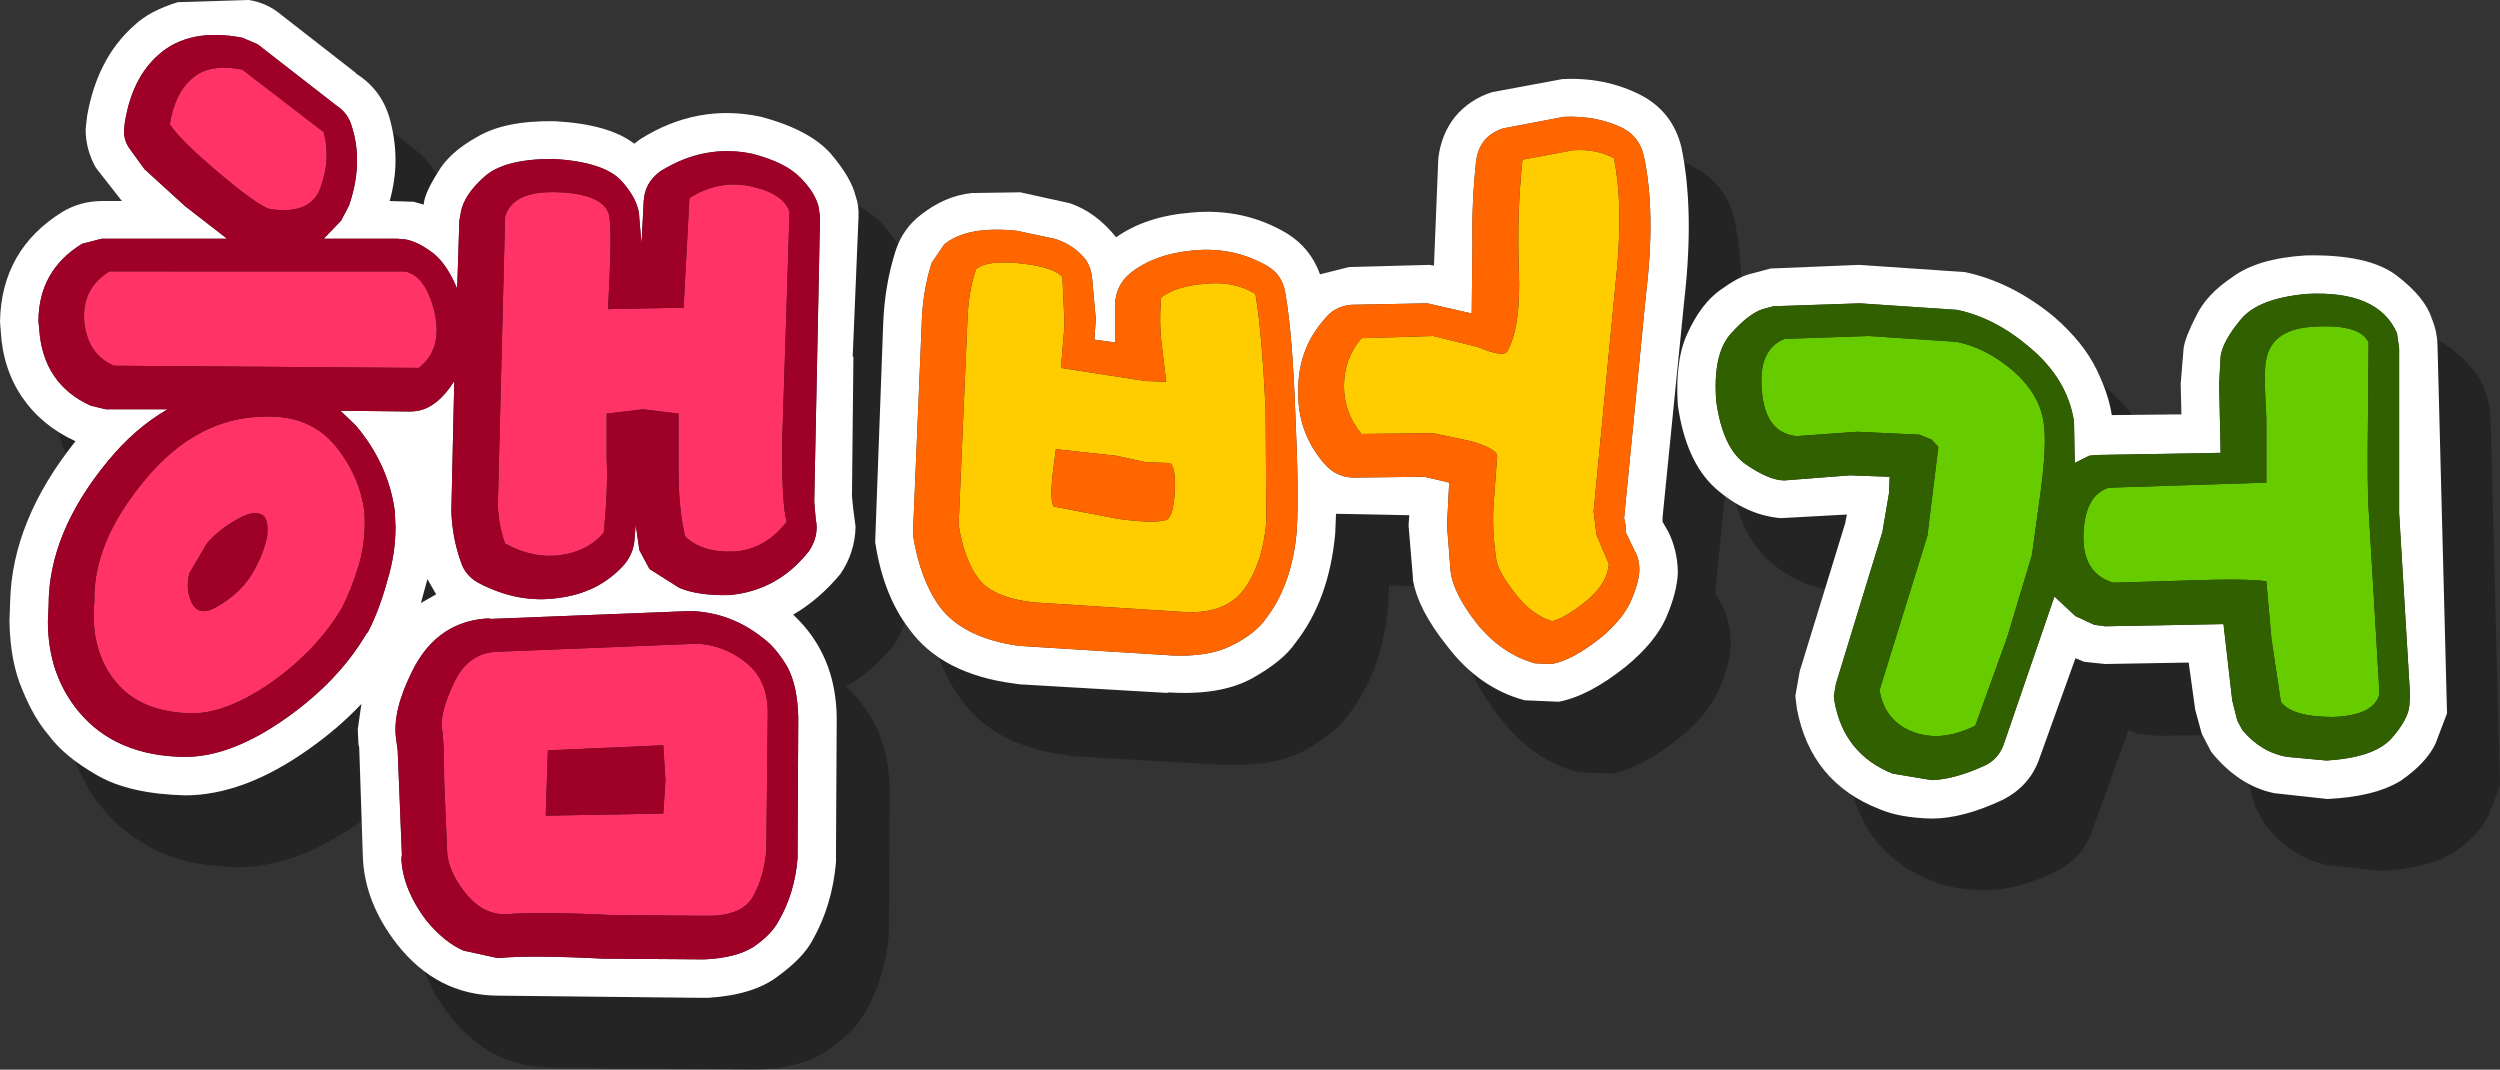
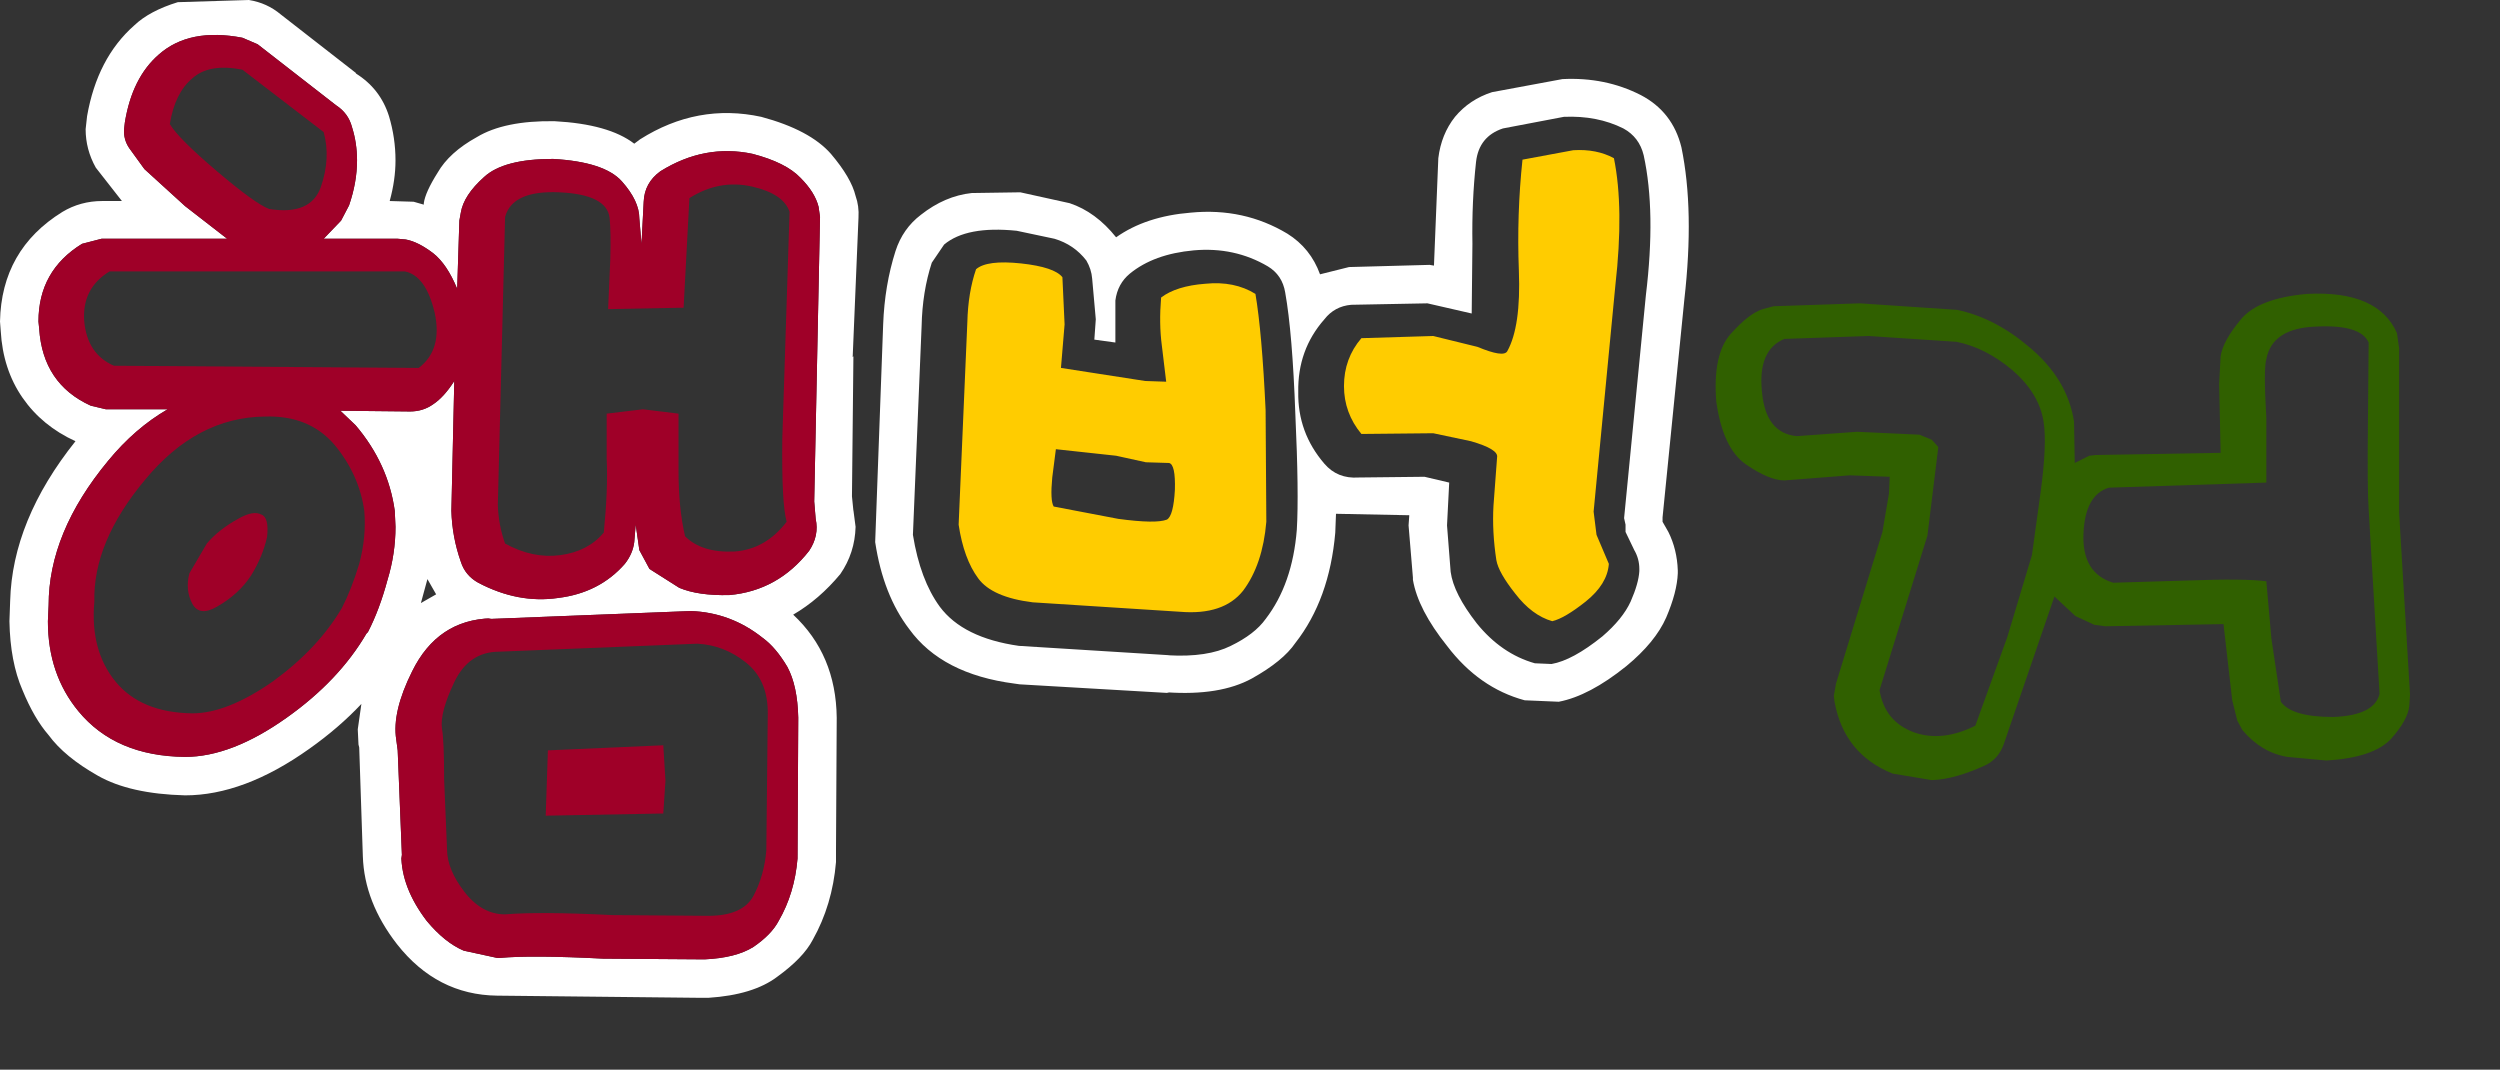
<svg xmlns="http://www.w3.org/2000/svg" height="73.7px" width="172.25px">
  <rect width="100%" height="100%" fill="#333333" stroke="none" />
  <g transform="matrix(1.0, 0.0, 0.0, 1.0, 86.1, 36.85)">
-     <path d="M-53.45 9.65 L-52.4 9.05 -53.0 8.0 -53.45 9.65 M-76.45 -23.9 Q-75.75 -27.9 -73.2 -30.15 -72.15 -31.15 -70.2 -31.75 L-65.3 -31.9 Q-64.05 -31.7 -63.1 -30.9 L-57.9 -26.85 -57.95 -26.85 Q-56.25 -25.8 -55.65 -23.9 -55.2 -22.4 -55.2 -20.85 -55.2 -19.5 -55.6 -18.05 L-53.95 -18.0 -53.25 -17.8 -53.25 -17.9 Q-53.15 -18.65 -52.3 -20.0 -51.5 -21.4 -49.6 -22.45 -47.7 -23.6 -44.25 -23.55 -40.5 -23.35 -38.75 -22.0 L-38.35 -22.3 Q-34.4 -24.8 -30.0 -23.85 -26.65 -22.95 -25.2 -21.3 -23.8 -19.65 -23.5 -18.4 -23.25 -17.7 -23.3 -16.9 L-23.7 -7.3 -23.65 -7.35 -23.75 2.3 -23.65 3.3 -23.65 3.25 -23.5 4.4 Q-23.55 6.2 -24.55 7.65 -26.0 9.4 -27.8 10.45 -24.85 13.2 -24.8 17.55 L-24.85 26.7 -24.85 27.05 -24.85 27.5 Q-25.1 30.45 -26.45 32.85 -27.1 34.1 -28.9 35.4 -30.55 36.65 -33.65 36.85 L-34.15 36.85 -48.2 36.7 Q-52.35 36.65 -55.1 33.15 -57.35 30.25 -57.45 27.1 L-57.7 19.6 -57.75 19.4 -57.8 18.35 -57.55 16.6 Q-59.1 18.25 -61.15 19.7 -65.65 22.9 -69.7 22.9 -73.5 22.8 -75.7 21.55 -78.0 20.25 -79.1 18.75 -80.1 17.6 -80.9 15.65 -81.75 13.7 -81.8 10.9 L-81.75 9.5 Q-81.6 3.95 -77.25 -1.5 -79.55 -2.55 -80.9 -4.5 -82.25 -6.45 -82.4 -9.1 L-82.45 -9.75 Q-82.35 -14.7 -78.15 -17.3 -76.9 -18.05 -75.4 -18.05 L-74.05 -18.05 -75.85 -20.35 Q-76.55 -21.6 -76.55 -23.0 L-76.45 -23.9 M36.05 -11.9 Q37.3 -12.8 38.05 -13.0 L39.55 -13.4 45.65 -13.65 52.95 -13.15 Q56.2 -12.45 59.1 -10.05 61.1 -8.3 62.0 -6.45 L63.05 -3.3 67.85 -3.35 67.8 -5.45 68.0 -7.9 Q68.1 -8.65 68.85 -10.1 69.55 -11.6 71.35 -12.8 73.1 -14.1 76.4 -14.3 80.75 -14.4 82.7 -12.9 84.65 -11.4 85.1 -9.95 85.5 -9.0 85.5 -7.9 L86.15 17.25 85.35 19.35 Q84.7 20.7 82.95 21.9 81.15 23.0 77.9 23.15 L74.25 22.75 Q71.8 22.25 69.9 19.9 L69.25 18.65 68.8 17.0 68.35 13.75 62.6 13.85 61.15 13.7 60.55 13.45 58.05 20.4 Q57.4 22.25 55.55 23.2 52.8 24.5 50.65 24.5 48.45 24.45 47.05 23.85 42.3 22.0 41.35 16.9 L41.25 16.05 41.55 14.35 44.7 4.1 44.7 4.05 44.8 3.55 40.25 3.8 Q37.85 3.6 35.75 1.75 33.7 -0.1 33.15 -4.0 33.05 -5.55 33.25 -6.8 33.4 -8.1 33.85 -9.0 34.75 -10.95 36.05 -11.9 M33.4 -21.75 Q34.3 -17.4 33.6 -11.25 L32.1 3.75 32.1 3.9 32.1 4.05 32.5 4.75 Q33.1 5.95 33.15 7.4 L33.15 7.6 Q33.1 8.9 32.35 10.65 31.6 12.35 29.6 14.0 27.05 16.05 24.95 16.45 L22.6 16.35 Q19.45 15.5 17.25 12.6 15.25 10.1 14.9 8.05 L14.9 7.9 14.6 4.3 14.65 3.6 9.6 3.5 9.55 4.8 Q9.15 9.4 6.8 12.4 5.95 13.65 3.8 14.85 1.6 16.05 -2.05 15.8 L-1.9 15.85 -12.2 15.25 -12.55 15.2 Q-17.55 14.55 -19.8 11.45 -21.6 9.1 -22.15 5.45 L-21.6 -9.55 Q-21.5 -12.25 -20.75 -14.6 -20.25 -16.15 -19.0 -17.1 -17.35 -18.4 -15.5 -18.6 L-12.15 -18.65 -8.75 -17.9 Q-6.95 -17.3 -5.55 -15.55 -3.5 -17.0 -0.4 -17.25 3.25 -17.6 6.25 -15.8 7.85 -14.8 8.5 -13.0 L10.5 -13.5 16.05 -13.65 16.35 -13.6 16.65 -21.0 Q16.85 -22.65 17.8 -23.85 18.8 -25.05 20.35 -25.55 L25.2 -26.45 Q28.15 -26.6 30.6 -25.35 32.8 -24.2 33.4 -21.75" fill="#000000" fill-opacity="0.302" fill-rule="evenodd" stroke="none" />
    <path d="M-69.4 -34.25 Q-73.05 -34.95 -75.15 -33.1 -77.0 -31.5 -77.5 -28.4 L-77.55 -27.95 Q-77.6 -27.25 -77.2 -26.65 L-76.15 -25.2 -73.35 -22.65 -70.45 -20.4 -79.1 -20.4 -80.45 -20.05 Q-83.45 -18.2 -83.45 -14.7 L-83.4 -14.2 Q-83.15 -10.4 -79.85 -8.9 L-78.8 -8.65 -74.55 -8.65 Q-76.8 -7.35 -78.65 -5.1 -82.75 -0.15 -82.75 4.85 L-82.8 5.95 Q-82.8 9.6 -80.7 12.15 -78.15 15.25 -73.35 15.3 -70.15 15.3 -66.35 12.6 -62.75 10.05 -60.85 6.8 L-60.75 6.7 Q-59.95 5.15 -59.4 3.1 -58.85 1.3 -58.85 -0.55 L-58.9 -1.65 Q-59.35 -4.9 -61.6 -7.55 L-62.65 -8.55 -57.85 -8.5 Q-56.95 -8.5 -56.25 -9.0 -55.5 -9.5 -54.8 -10.6 L-55.0 -1.65 Q-54.95 0.15 -54.35 1.85 -54.05 2.8 -53.15 3.3 -50.4 4.75 -47.65 4.35 -44.8 4.0 -43.05 2.0 -42.5 1.3 -42.4 0.5 L-42.3 -0.7 -42.05 1.05 -41.35 2.35 -39.3 3.65 Q-38.0 4.2 -35.85 4.15 -32.5 3.85 -30.35 1.1 -29.65 0.05 -29.9 -1.1 L-30.0 -2.3 -29.6 -21.9 -29.7 -22.6 Q-29.95 -23.6 -30.95 -24.6 -31.95 -25.65 -34.25 -26.25 -37.55 -26.95 -40.6 -25.05 -41.7 -24.25 -41.75 -22.95 L-41.9 -20.05 -42.05 -21.8 Q-42.05 -23.0 -43.25 -24.35 -44.45 -25.7 -48.0 -25.9 -51.4 -25.9 -52.75 -24.65 -54.15 -23.4 -54.35 -22.2 L-54.45 -21.65 -54.6 -16.95 Q-55.3 -18.65 -56.25 -19.4 -57.3 -20.2 -58.15 -20.35 L-58.7 -20.4 -63.8 -20.4 -62.6 -21.65 -62.05 -22.7 Q-61.5 -24.3 -61.5 -25.8 -61.5 -27.0 -61.85 -28.1 -62.1 -29.05 -62.95 -29.6 L-68.35 -33.8 -69.4 -34.25 M-68.95 -36.85 Q-67.7 -36.65 -66.75 -35.85 L-61.55 -31.8 -61.6 -31.8 Q-59.9 -30.75 -59.3 -28.85 -58.85 -27.35 -58.85 -25.8 -58.85 -24.45 -59.25 -23.0 L-57.6 -22.95 -56.9 -22.75 -56.9 -22.85 Q-56.8 -23.6 -55.95 -24.95 -55.15 -26.35 -53.25 -27.4 -51.35 -28.55 -47.9 -28.5 -44.15 -28.3 -42.4 -26.95 L-42.0 -27.25 Q-38.05 -29.75 -33.65 -28.8 -30.3 -27.9 -28.85 -26.25 -27.45 -24.6 -27.15 -23.35 -26.9 -22.65 -26.95 -21.85 L-27.35 -12.25 -27.3 -12.3 -27.4 -2.65 -27.3 -1.65 -27.3 -1.7 -27.15 -0.55 Q-27.2 1.25 -28.2 2.7 -29.65 4.45 -31.45 5.5 -28.5 8.25 -28.45 12.6 L-28.5 21.75 -28.5 22.1 -28.5 22.55 Q-28.75 25.5 -30.1 27.9 -30.75 29.15 -32.55 30.45 -34.2 31.7 -37.3 31.9 L-37.8 31.9 -51.85 31.75 Q-56.0 31.7 -58.75 28.2 -61.0 25.3 -61.1 22.15 L-61.35 14.65 -61.4 14.45 -61.45 13.4 -61.2 11.65 Q-62.75 13.3 -64.8 14.75 -69.3 17.95 -73.35 17.95 -77.15 17.85 -79.35 16.6 -81.65 15.3 -82.75 13.8 -83.75 12.65 -84.55 10.7 -85.4 8.75 -85.45 5.95 L-85.4 4.55 Q-85.25 -1.0 -80.9 -6.45 -83.2 -7.5 -84.55 -9.45 -85.9 -11.4 -86.05 -14.05 L-86.1 -14.7 Q-86.0 -19.65 -81.8 -22.25 -80.55 -23.0 -79.05 -23.0 L-77.7 -23.0 -79.5 -25.3 Q-80.2 -26.55 -80.2 -27.95 L-80.1 -28.85 Q-79.4 -32.85 -76.85 -35.1 -75.8 -36.1 -73.85 -36.7 L-68.95 -36.85 M-38.5 5.25 L-52.45 5.8 -52.25 5.75 Q-55.95 5.85 -57.7 9.4 -59.1 12.2 -58.8 14.1 L-58.7 14.85 -58.4 22.3 -58.45 22.05 Q-58.45 24.3 -56.7 26.6 -55.45 28.1 -54.15 28.65 L-51.85 29.15 -51.65 29.15 Q-49.45 28.95 -44.55 29.2 L-37.55 29.25 Q-35.4 29.15 -34.2 28.4 -32.95 27.55 -32.45 26.6 -31.35 24.7 -31.15 22.3 L-31.1 12.6 Q-31.15 10.4 -31.85 9.1 -32.65 7.75 -33.55 7.1 -35.75 5.35 -38.5 5.25 M-57.1 4.7 L-56.05 4.1 -56.65 3.05 -57.1 4.7" fill="#ffffff" fill-rule="evenodd" stroke="none" />
-     <path d="M-72.85 -31.45 Q-71.7 -32.5 -69.4 -32.05 L-63.8 -27.75 Q-63.3 -25.95 -64.0 -23.95 -64.7 -22.0 -67.55 -22.45 -68.5 -22.8 -71.15 -25.05 -73.8 -27.3 -74.4 -28.3 -74.05 -30.45 -72.85 -31.45 M-80.3 -14.75 Q-80.45 -17.0 -78.55 -18.15 L-58.2 -18.15 Q-56.75 -17.85 -56.15 -15.3 -55.6 -12.75 -57.25 -11.5 L-78.25 -11.65 Q-80.1 -12.45 -80.3 -14.75 M-31.7 -22.25 L-32.2 -6.6 Q-32.25 -2.15 -31.9 -0.9 -33.35 1.0 -35.5 1.15 -37.75 1.25 -38.9 0.1 -39.35 -1.85 -39.35 -4.4 L-39.35 -8.35 -41.8 -8.65 -44.3 -8.35 -44.3 -5.25 Q-44.2 -3.15 -44.5 -0.15 -45.6 1.15 -47.5 1.4 -49.4 1.65 -51.3 0.6 -51.75 -0.65 -51.8 -2.05 L-51.3 -21.9 Q-50.8 -23.75 -47.55 -23.6 -44.3 -23.45 -44.1 -21.85 -44.0 -20.9 -44.05 -19.0 L-44.2 -15.55 -39.0 -15.65 -38.6 -23.2 Q-36.55 -24.5 -34.3 -24.0 -32.1 -23.5 -31.7 -22.25 M-33.2 12.25 L-33.3 21.75 Q-33.45 23.5 -34.2 24.9 -34.95 26.25 -37.3 26.25 L-43.9 26.2 Q-48.95 25.95 -51.3 26.15 -52.9 26.15 -54.1 24.6 -55.3 23.05 -55.3 21.65 L-55.5 16.85 Q-55.5 14.15 -55.65 13.35 -55.8 12.25 -54.8 10.15 -53.8 8.05 -51.7 8.05 L-38.05 7.5 Q-36.2 7.6 -34.7 8.8 -33.2 10.0 -33.2 12.25 M-48.35 14.85 L-48.5 19.35 -40.4 19.2 -40.25 16.95 -40.4 14.5 -48.35 14.85 M-61.35 2.0 Q-61.9 3.8 -62.55 5.05 -64.2 7.85 -67.3 10.1 -70.45 12.3 -72.85 12.3 -76.4 12.25 -78.15 10.1 -79.9 7.95 -79.6 4.6 -79.7 0.5 -76.1 -3.8 -72.55 -8.1 -67.85 -8.15 -64.8 -8.25 -63.05 -6.2 -61.35 -4.15 -61.0 -1.65 -60.85 0.15 -61.35 2.0 M-71.85 0.6 L-73.05 2.65 Q-73.35 3.8 -72.85 4.75 -72.35 5.65 -71.15 4.95 -69.65 4.1 -68.8 2.8 -68.0 1.5 -67.7 0.15 -67.55 -1.2 -68.1 -1.4 -68.65 -1.7 -69.7 -1.1 -71.05 -0.35 -71.85 0.6" fill="#ff3366" fill-rule="evenodd" stroke="none" />
    <path d="M-69.4 -34.25 L-68.35 -33.8 -62.95 -29.6 Q-62.1 -29.05 -61.85 -28.1 -61.5 -27.0 -61.5 -25.8 -61.5 -24.3 -62.05 -22.7 L-62.6 -21.65 -63.8 -20.4 -58.7 -20.4 -58.15 -20.35 Q-57.3 -20.2 -56.25 -19.4 -55.3 -18.65 -54.6 -16.95 L-54.45 -21.65 -54.35 -22.2 Q-54.15 -23.4 -52.75 -24.65 -51.4 -25.9 -48.0 -25.9 -44.45 -25.7 -43.25 -24.35 -42.05 -23.0 -42.05 -21.8 L-41.9 -20.05 -41.75 -22.95 Q-41.7 -24.25 -40.6 -25.05 -37.55 -26.95 -34.25 -26.25 -31.95 -25.65 -30.95 -24.6 -29.95 -23.6 -29.7 -22.6 L-29.6 -21.9 -30.0 -2.3 -29.9 -1.1 Q-29.65 0.05 -30.35 1.1 -32.5 3.85 -35.85 4.15 -38.0 4.2 -39.3 3.65 L-41.35 2.35 -42.05 1.05 -42.3 -0.7 -42.4 0.5 Q-42.5 1.3 -43.05 2.0 -44.8 4.0 -47.65 4.35 -50.4 4.75 -53.15 3.3 -54.05 2.8 -54.35 1.85 -54.95 0.15 -55.0 -1.65 L-54.8 -10.6 Q-55.5 -9.5 -56.25 -9.0 -56.95 -8.5 -57.85 -8.5 L-62.65 -8.55 -61.6 -7.55 Q-59.35 -4.9 -58.9 -1.65 L-58.85 -0.55 Q-58.85 1.3 -59.4 3.1 -59.95 5.15 -60.75 6.7 L-60.85 6.8 Q-62.75 10.05 -66.35 12.6 -70.15 15.3 -73.35 15.3 -78.15 15.25 -80.7 12.15 -82.8 9.6 -82.8 5.95 L-82.75 4.85 Q-82.75 -0.15 -78.65 -5.1 -76.8 -7.35 -74.55 -8.65 L-78.8 -8.65 -79.85 -8.9 Q-83.15 -10.4 -83.4 -14.2 L-83.45 -14.7 Q-83.45 -18.2 -80.45 -20.05 L-79.1 -20.4 -70.45 -20.4 -73.35 -22.65 -76.15 -25.2 -77.2 -26.65 Q-77.6 -27.25 -77.55 -27.95 L-77.5 -28.4 Q-77.0 -31.5 -75.15 -33.1 -73.05 -34.95 -69.4 -34.25 M-31.7 -22.25 Q-32.1 -23.5 -34.3 -24.0 -36.55 -24.5 -38.6 -23.2 L-39.0 -15.65 -44.2 -15.55 -44.05 -19.0 Q-44.0 -20.9 -44.1 -21.85 -44.3 -23.45 -47.55 -23.6 -50.8 -23.75 -51.3 -21.9 L-51.8 -2.05 Q-51.75 -0.65 -51.3 0.6 -49.4 1.65 -47.5 1.4 -45.6 1.15 -44.5 -0.15 -44.2 -3.15 -44.3 -5.25 L-44.3 -8.35 -41.8 -8.65 -39.35 -8.35 -39.35 -4.4 Q-39.35 -1.85 -38.9 0.1 -37.75 1.25 -35.5 1.15 -33.35 1.0 -31.9 -0.9 -32.25 -2.15 -32.2 -6.6 L-31.7 -22.25 M-80.3 -14.75 Q-80.1 -12.45 -78.25 -11.65 L-57.25 -11.5 Q-55.6 -12.75 -56.15 -15.3 -56.75 -17.85 -58.2 -18.15 L-78.55 -18.15 Q-80.45 -17.0 -80.3 -14.75 M-72.85 -31.45 Q-74.05 -30.45 -74.4 -28.3 -73.8 -27.3 -71.15 -25.05 -68.5 -22.8 -67.55 -22.45 -64.7 -22.0 -64.0 -23.95 -63.3 -25.95 -63.8 -27.75 L-69.4 -32.05 Q-71.7 -32.5 -72.85 -31.45 M-38.5 5.25 Q-35.75 5.35 -33.55 7.1 -32.65 7.75 -31.85 9.1 -31.15 10.4 -31.1 12.6 L-31.15 22.3 Q-31.35 24.7 -32.45 26.6 -32.95 27.55 -34.2 28.4 -35.4 29.15 -37.55 29.25 L-44.55 29.2 Q-49.45 28.95 -51.65 29.15 L-51.85 29.15 -54.15 28.65 Q-55.45 28.1 -56.7 26.6 -58.45 24.3 -58.45 22.05 L-58.4 22.3 -58.7 14.85 -58.8 14.1 Q-59.1 12.2 -57.7 9.4 -55.95 5.85 -52.25 5.75 L-52.45 5.8 -38.5 5.25 M-71.85 0.6 Q-71.05 -0.35 -69.7 -1.1 -68.65 -1.7 -68.1 -1.4 -67.55 -1.2 -67.7 0.15 -68.0 1.5 -68.8 2.8 -69.65 4.1 -71.15 4.95 -72.35 5.65 -72.85 4.75 -73.35 3.8 -73.05 2.65 L-71.85 0.6 M-61.35 2.0 Q-60.85 0.15 -61.0 -1.65 -61.35 -4.15 -63.05 -6.2 -64.8 -8.25 -67.85 -8.15 -72.55 -8.1 -76.1 -3.8 -79.7 0.5 -79.6 4.6 -79.9 7.95 -78.15 10.1 -76.4 12.25 -72.85 12.3 -70.45 12.3 -67.3 10.1 -64.2 7.85 -62.55 5.05 -61.9 3.8 -61.35 2.0 M-48.35 14.85 L-40.4 14.5 -40.25 16.95 -40.4 19.2 -48.5 19.35 -48.35 14.85 M-33.2 12.25 Q-33.2 10.0 -34.7 8.8 -36.2 7.6 -38.05 7.5 L-51.7 8.05 Q-53.8 8.05 -54.8 10.15 -55.8 12.25 -55.65 13.35 -55.5 14.15 -55.5 16.85 L-55.3 21.65 Q-55.3 23.05 -54.1 24.6 -52.9 26.15 -51.3 26.15 -48.95 25.95 -43.9 26.2 L-37.3 26.25 Q-34.95 26.25 -34.2 24.9 -33.45 23.5 -33.3 21.75 L-33.2 12.25" fill="#9f0028" fill-rule="evenodd" stroke="none" />
    <path d="M25.75 -28.0 Q23.95 -28.9 21.65 -28.8 L17.45 -28.0 Q15.8 -27.45 15.6 -25.7 15.3 -22.95 15.35 -20.05 L15.3 -15.25 12.25 -15.95 7.0 -15.85 Q5.85 -15.75 5.15 -14.85 3.3 -12.75 3.35 -9.85 3.3 -7.05 5.15 -4.9 6.05 -3.85 7.5 -3.95 L12.05 -4.0 13.75 -3.6 13.6 -0.65 13.85 2.55 Q14.05 4.05 15.65 6.1 17.35 8.2 19.65 8.85 L20.8 8.9 Q22.25 8.65 24.3 7.0 25.7 5.8 26.25 4.6 26.8 3.35 26.85 2.5 L26.85 2.35 Q26.85 1.65 26.5 1.05 L25.9 -0.2 25.9 -0.7 25.8 -1.15 27.3 -16.5 Q28.0 -22.25 27.15 -26.15 26.85 -27.4 25.75 -28.0 M26.95 -30.3 Q29.15 -29.15 29.75 -26.7 30.65 -22.35 29.95 -16.2 L28.45 -1.2 28.45 -1.05 28.45 -0.9 28.85 -0.2 Q29.45 1.0 29.5 2.45 L29.5 2.65 Q29.45 3.95 28.7 5.7 27.95 7.4 25.95 9.05 23.4 11.1 21.3 11.5 L18.95 11.4 Q15.8 10.55 13.6 7.65 11.6 5.15 11.25 3.1 L11.25 2.95 10.95 -0.65 11.0 -1.35 5.95 -1.45 5.9 -0.15 Q5.5 4.45 3.15 7.45 2.3 8.7 0.15 9.9 -2.05 11.1 -5.7 10.85 L-5.55 10.9 -15.85 10.3 -16.2 10.25 Q-21.2 9.6 -23.45 6.5 -25.25 4.15 -25.8 0.5 L-25.25 -14.5 Q-25.15 -17.2 -24.4 -19.55 -23.9 -21.1 -22.65 -22.05 -21.0 -23.35 -19.15 -23.55 L-15.8 -23.6 -12.4 -22.85 Q-10.6 -22.25 -9.2 -20.5 -7.15 -21.95 -4.05 -22.2 -0.4 -22.55 2.6 -20.75 4.2 -19.75 4.85 -17.95 L6.85 -18.45 12.4 -18.6 12.7 -18.55 13.0 -25.95 Q13.2 -27.6 14.15 -28.8 15.15 -30.0 16.7 -30.5 L21.55 -31.4 Q24.5 -31.55 26.95 -30.3 M-21.9 -18.75 Q-22.55 -16.75 -22.6 -14.4 L-23.2 0.0 Q-22.7 3.1 -21.35 4.95 -19.75 7.1 -15.9 7.65 L-5.45 8.3 -5.6 8.3 Q-2.9 8.45 -1.3 7.65 0.35 6.85 1.1 5.8 2.95 3.4 3.25 -0.35 3.4 -2.85 3.15 -8.3 2.95 -13.9 2.45 -16.7 2.25 -17.9 1.25 -18.5 -1.05 -19.85 -3.85 -19.6 -6.6 -19.35 -8.25 -18.0 -9.1 -17.3 -9.25 -16.15 L-9.25 -13.25 -10.7 -13.45 -10.6 -14.85 -10.85 -17.65 Q-10.9 -18.3 -11.25 -18.9 -12.1 -20.0 -13.45 -20.4 L-16.05 -20.95 Q-19.5 -21.3 -21.05 -20.0 L-21.9 -18.75" fill="#ffffff" fill-rule="evenodd" stroke="none" />
    <path d="M-15.75 -18.7 Q-13.45 -18.45 -12.9 -17.75 L-12.75 -14.5 -13.0 -11.5 -7.2 -10.6 -5.75 -10.55 -6.05 -13.05 Q-6.25 -14.55 -6.1 -16.35 -5.05 -17.15 -3.05 -17.3 -1.05 -17.5 0.4 -16.6 0.85 -13.95 1.1 -8.6 L1.15 -0.9 Q0.9 2.05 -0.45 3.85 -1.8 5.55 -4.8 5.3 L-14.95 4.65 Q-17.75 4.3 -18.7 3.0 -19.7 1.65 -20.05 -0.7 L-19.45 -14.65 Q-19.4 -16.7 -18.85 -18.3 -18.1 -18.95 -15.75 -18.7 M22.3 -26.5 Q23.9 -26.6 25.1 -25.95 25.8 -22.5 25.2 -17.2 L23.7 -1.6 23.9 0.0 24.75 2.0 Q24.65 3.4 23.15 4.6 21.7 5.75 20.85 5.95 19.45 5.55 18.3 4.05 17.15 2.6 17.0 1.75 16.7 -0.2 16.8 -2.0 L17.05 -5.35 Q17.15 -5.9 15.25 -6.45 L12.65 -7.0 7.7 -6.95 Q6.5 -8.4 6.5 -10.25 6.5 -12.15 7.7 -13.55 L12.65 -13.7 15.7 -12.95 Q17.5 -12.2 17.75 -12.65 18.7 -14.35 18.55 -18.2 18.4 -22.1 18.8 -25.85 L22.3 -26.5 M-13.5 -1.95 L-9.05 -1.1 Q-6.45 -0.75 -5.7 -1.05 -5.25 -1.3 -5.15 -3.1 -5.1 -4.85 -5.55 -4.95 L-7.15 -5.0 -9.2 -5.45 -13.35 -5.9 -13.6 -3.95 Q-13.75 -2.35 -13.5 -1.95" fill="#ffcc00" fill-rule="evenodd" stroke="none" />
-     <path d="M25.75 -28.0 Q26.85 -27.4 27.15 -26.15 28.0 -22.25 27.3 -16.5 L25.8 -1.15 25.9 -0.7 25.9 -0.2 26.5 1.05 Q26.85 1.65 26.85 2.35 L26.85 2.5 Q26.8 3.35 26.25 4.6 25.7 5.8 24.3 7.0 22.25 8.65 20.8 8.9 L19.65 8.85 Q17.35 8.2 15.65 6.1 14.05 4.05 13.85 2.55 L13.6 -0.65 13.75 -3.6 12.05 -4.0 7.5 -3.95 Q6.05 -3.85 5.15 -4.9 3.3 -7.05 3.35 -9.85 3.3 -12.75 5.15 -14.85 5.85 -15.75 7.0 -15.85 L12.25 -15.95 15.3 -15.25 15.35 -20.05 Q15.3 -22.95 15.6 -25.7 15.8 -27.45 17.45 -28.0 L21.65 -28.8 Q23.95 -28.9 25.75 -28.0 M-15.75 -18.7 Q-18.1 -18.95 -18.85 -18.3 -19.4 -16.7 -19.45 -14.65 L-20.05 -0.7 Q-19.7 1.65 -18.7 3.0 -17.75 4.3 -14.95 4.65 L-4.8 5.3 Q-1.8 5.55 -0.45 3.85 0.9 2.05 1.15 -0.9 L1.1 -8.6 Q0.85 -13.95 0.4 -16.6 -1.05 -17.5 -3.05 -17.3 -5.05 -17.15 -6.1 -16.35 -6.25 -14.55 -6.05 -13.05 L-5.75 -10.55 -7.2 -10.6 -13.0 -11.5 -12.75 -14.5 -12.9 -17.75 Q-13.45 -18.45 -15.75 -18.7 M-21.9 -18.75 L-21.05 -20.0 Q-19.5 -21.3 -16.05 -20.95 L-13.45 -20.4 Q-12.1 -20.0 -11.25 -18.9 -10.9 -18.3 -10.85 -17.65 L-10.6 -14.85 -10.7 -13.45 -9.25 -13.25 -9.25 -16.15 Q-9.1 -17.3 -8.25 -18.0 -6.6 -19.35 -3.85 -19.6 -1.05 -19.85 1.25 -18.5 2.25 -17.9 2.45 -16.7 2.95 -13.9 3.15 -8.3 3.4 -2.85 3.25 -0.35 2.95 3.4 1.1 5.8 0.35 6.85 -1.3 7.65 -2.9 8.45 -5.6 8.3 L-5.45 8.3 -15.9 7.65 Q-19.75 7.1 -21.35 4.95 -22.7 3.1 -23.2 0.0 L-22.6 -14.4 Q-22.55 -16.75 -21.9 -18.75 M-13.5 -1.95 Q-13.75 -2.35 -13.6 -3.95 L-13.35 -5.9 -9.2 -5.45 -7.15 -5.0 -5.55 -4.95 Q-5.1 -4.85 -5.15 -3.1 -5.25 -1.3 -5.7 -1.05 -6.45 -0.75 -9.05 -1.1 L-13.5 -1.95 M22.3 -26.5 L18.8 -25.85 Q18.4 -22.1 18.55 -18.2 18.7 -14.35 17.75 -12.65 17.5 -12.2 15.7 -12.95 L12.65 -13.7 7.7 -13.55 Q6.5 -12.15 6.5 -10.25 6.5 -8.4 7.7 -6.95 L12.65 -7.0 15.25 -6.45 Q17.15 -5.9 17.05 -5.35 L16.8 -2.0 Q16.7 -0.2 17.0 1.75 17.15 2.6 18.3 4.05 19.45 5.55 20.85 5.95 21.7 5.75 23.15 4.6 24.65 3.4 24.75 2.0 L23.9 0.0 23.7 -1.6 25.2 -17.2 Q25.8 -22.5 25.1 -25.95 23.9 -26.6 22.3 -26.5" fill="#ff6600" fill-rule="evenodd" stroke="none" />
-     <path d="M33.15 -13.85 Q31.9 -12.45 32.15 -9.2 32.6 -5.95 34.2 -4.85 35.8 -3.75 36.85 -3.75 L41.35 -4.1 44.1 -4.0 44.05 -2.85 43.6 -0.2 40.4 10.25 40.25 11.1 40.3 11.5 Q40.95 15.1 44.3 16.45 L47.0 16.9 Q48.6 16.85 50.75 15.85 51.6 15.4 51.95 14.45 L55.45 4.25 56.9 5.6 58.2 6.2 58.95 6.3 67.1 6.15 67.7 11.4 68.05 12.8 68.4 13.45 Q69.7 15.0 71.5 15.3 L74.2 15.55 Q77.45 15.35 78.65 14.05 79.8 12.75 79.9 11.8 L79.95 11.0 79.2 -1.5 79.2 -12.85 79.05 -13.9 Q77.75 -16.85 72.85 -16.6 69.5 -16.3 68.3 -14.85 67.05 -13.35 66.9 -12.3 L66.8 -10.4 66.9 -5.65 58.3 -5.5 57.85 -5.45 56.85 -4.95 56.8 -7.8 Q56.35 -10.75 53.7 -12.95 51.35 -14.95 48.75 -15.5 L42.05 -15.95 36.1 -15.75 35.35 -15.55 Q34.4 -15.25 33.15 -13.85 M32.4 -16.85 Q33.65 -17.75 34.4 -17.95 L35.9 -18.35 42.0 -18.6 49.3 -18.1 Q52.55 -17.4 55.45 -15.0 57.45 -13.25 58.35 -11.4 59.2 -9.65 59.4 -8.25 L64.2 -8.3 64.15 -10.4 64.35 -12.85 Q64.45 -13.6 65.2 -15.05 65.9 -16.55 67.7 -17.75 69.45 -19.05 72.75 -19.25 77.1 -19.35 79.05 -17.85 81.0 -16.35 81.45 -14.9 81.85 -13.95 81.85 -12.85 L82.5 12.3 81.7 14.4 Q81.05 15.75 79.3 16.95 77.5 18.05 74.25 18.2 L70.6 17.8 Q68.15 17.3 66.25 14.95 L65.6 13.7 65.15 12.05 64.7 8.8 58.95 8.9 57.5 8.75 56.9 8.5 54.4 15.45 Q53.75 17.3 51.9 18.25 49.15 19.55 47.0 19.55 44.8 19.5 43.4 18.9 38.65 17.05 37.7 11.95 L37.6 11.1 37.9 9.4 41.05 -0.85 41.05 -0.9 41.15 -1.4 36.6 -1.15 Q34.2 -1.35 32.1 -3.2 30.05 -5.05 29.5 -8.95 29.3 -12.1 30.2 -13.95 31.1 -15.9 32.4 -16.85" fill="#ffffff" fill-rule="evenodd" stroke="none" />
-     <path d="M42.65 -13.7 L48.7 -13.3 Q50.7 -12.9 52.55 -11.35 54.4 -9.75 54.7 -7.8 54.95 -6.3 54.5 -2.95 L53.9 1.4 52.2 7.05 50.0 13.15 Q47.7 14.3 45.75 13.6 43.75 12.85 43.4 10.7 L46.7 0.05 47.45 -6.05 47.0 -6.55 46.15 -6.9 41.85 -7.1 37.7 -6.8 Q35.55 -7.0 35.3 -9.85 35.0 -12.75 36.85 -13.5 L42.65 -13.7 M77.1 -13.25 L77.05 -7.75 Q77.0 -3.2 77.1 -1.75 L77.85 10.95 Q77.5 12.45 74.65 12.55 71.8 12.55 71.05 11.5 L70.4 7.15 70.05 3.2 Q68.6 3.0 64.5 3.15 L59.5 3.3 Q57.35 2.65 57.45 -0.05 57.55 -2.75 59.2 -3.25 L70.05 -3.6 70.05 -8.05 Q69.85 -11.45 70.05 -12.1 70.45 -14.25 73.5 -14.35 76.55 -14.5 77.1 -13.25" fill="#66cc00" fill-rule="evenodd" stroke="none" />
    <path d="M42.65 -13.7 L36.85 -13.5 Q35.0 -12.75 35.3 -9.85 35.55 -7.0 37.7 -6.8 L41.85 -7.1 46.15 -6.9 47.0 -6.55 47.45 -6.05 46.7 0.05 43.4 10.7 Q43.75 12.85 45.75 13.6 47.7 14.3 50.0 13.15 L52.2 7.05 53.9 1.4 54.5 -2.95 Q54.95 -6.3 54.7 -7.8 54.4 -9.75 52.55 -11.35 50.7 -12.9 48.7 -13.3 L42.65 -13.7 M33.15 -13.85 Q34.4 -15.25 35.35 -15.55 L36.1 -15.75 42.05 -15.95 48.75 -15.5 Q51.35 -14.95 53.7 -12.95 56.35 -10.75 56.8 -7.8 L56.85 -4.95 57.85 -5.45 58.3 -5.5 66.9 -5.65 66.8 -10.4 66.9 -12.3 Q67.05 -13.35 68.3 -14.85 69.5 -16.3 72.85 -16.6 77.75 -16.85 79.05 -13.9 L79.2 -12.85 79.2 -1.5 79.95 11.0 79.9 11.8 Q79.8 12.75 78.65 14.05 77.45 15.35 74.2 15.55 L71.5 15.3 Q69.7 15.0 68.4 13.45 L68.05 12.8 67.7 11.4 67.1 6.15 58.95 6.3 58.2 6.2 56.9 5.6 55.45 4.25 51.95 14.45 Q51.6 15.4 50.75 15.85 48.6 16.85 47.0 16.9 L44.3 16.45 Q40.95 15.1 40.3 11.5 L40.25 11.1 40.4 10.25 43.6 -0.2 44.05 -2.85 44.1 -4.0 41.35 -4.1 36.85 -3.75 Q35.8 -3.75 34.2 -4.85 32.6 -5.95 32.15 -9.2 31.9 -12.45 33.15 -13.85 M77.1 -13.25 Q76.55 -14.5 73.5 -14.35 70.45 -14.25 70.05 -12.1 69.85 -11.45 70.05 -8.05 L70.05 -3.6 59.2 -3.25 Q57.55 -2.75 57.45 -0.05 57.35 2.65 59.5 3.3 L64.5 3.15 Q68.6 3.0 70.05 3.2 L70.4 7.15 71.05 11.5 Q71.8 12.55 74.65 12.55 77.5 12.45 77.85 10.95 L77.1 -1.75 Q77.0 -3.2 77.05 -7.75 L77.1 -13.25" fill="#306000" fill-rule="evenodd" stroke="none" />
  </g>
</svg>